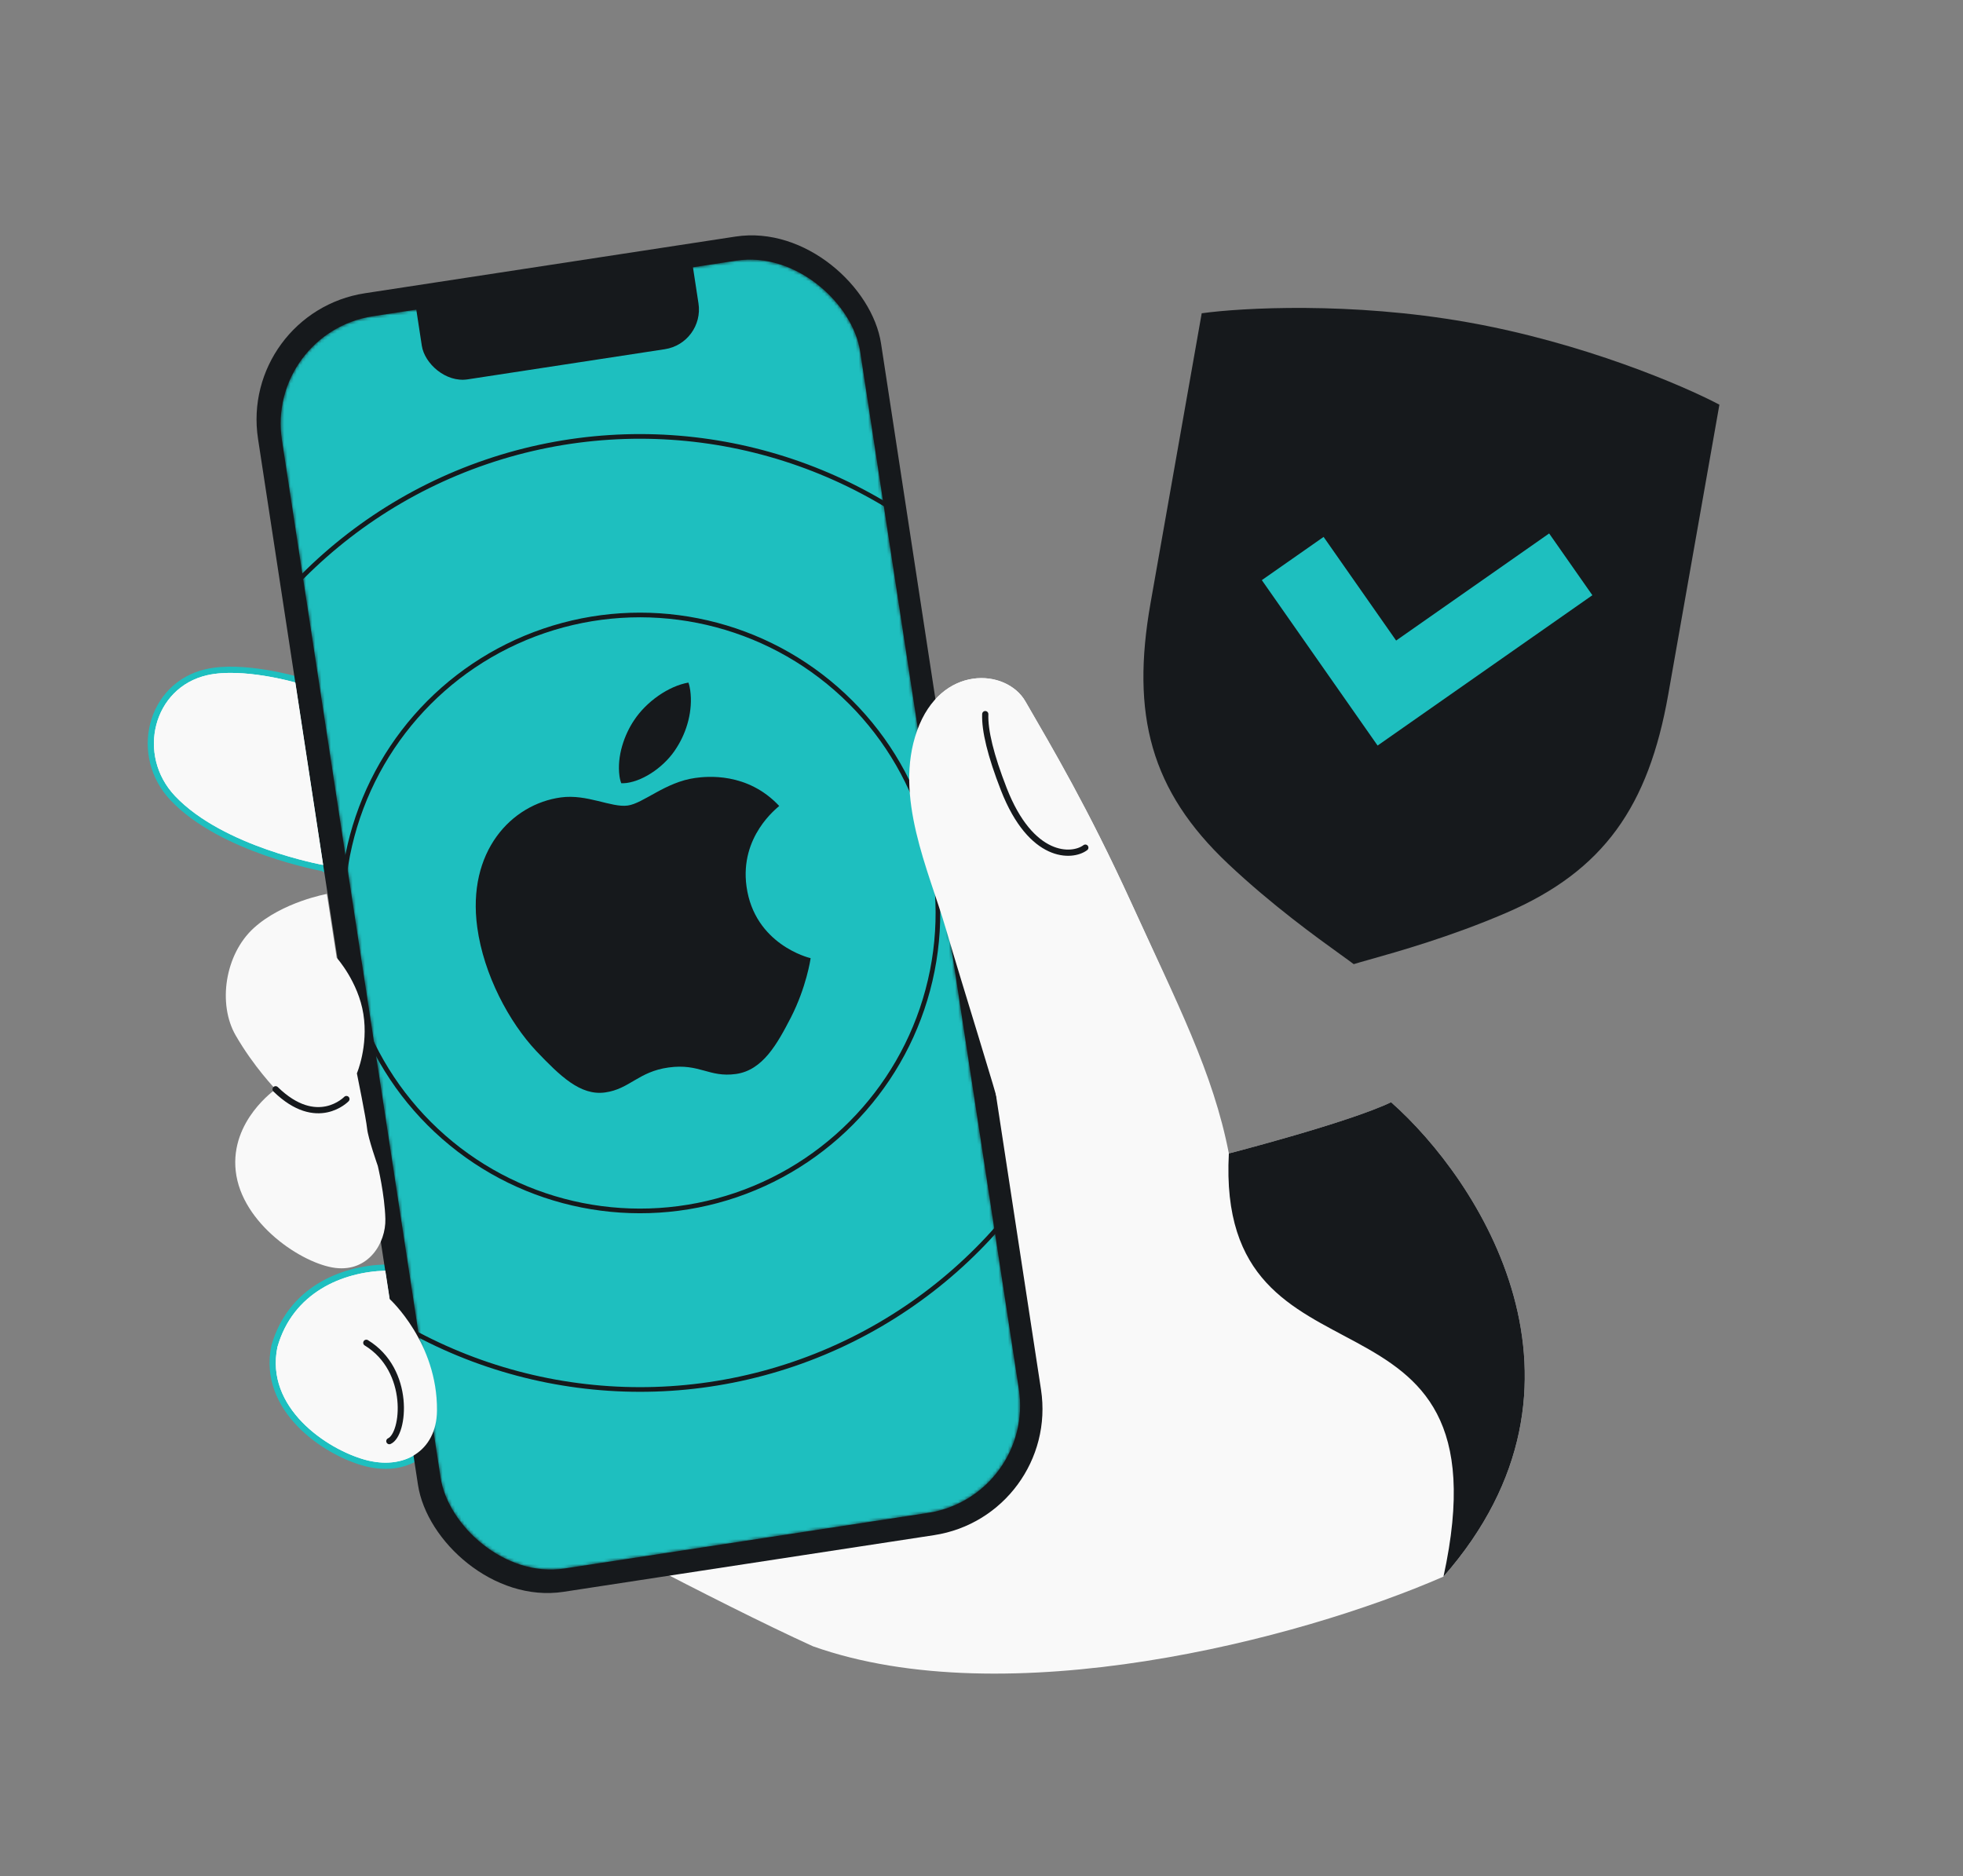
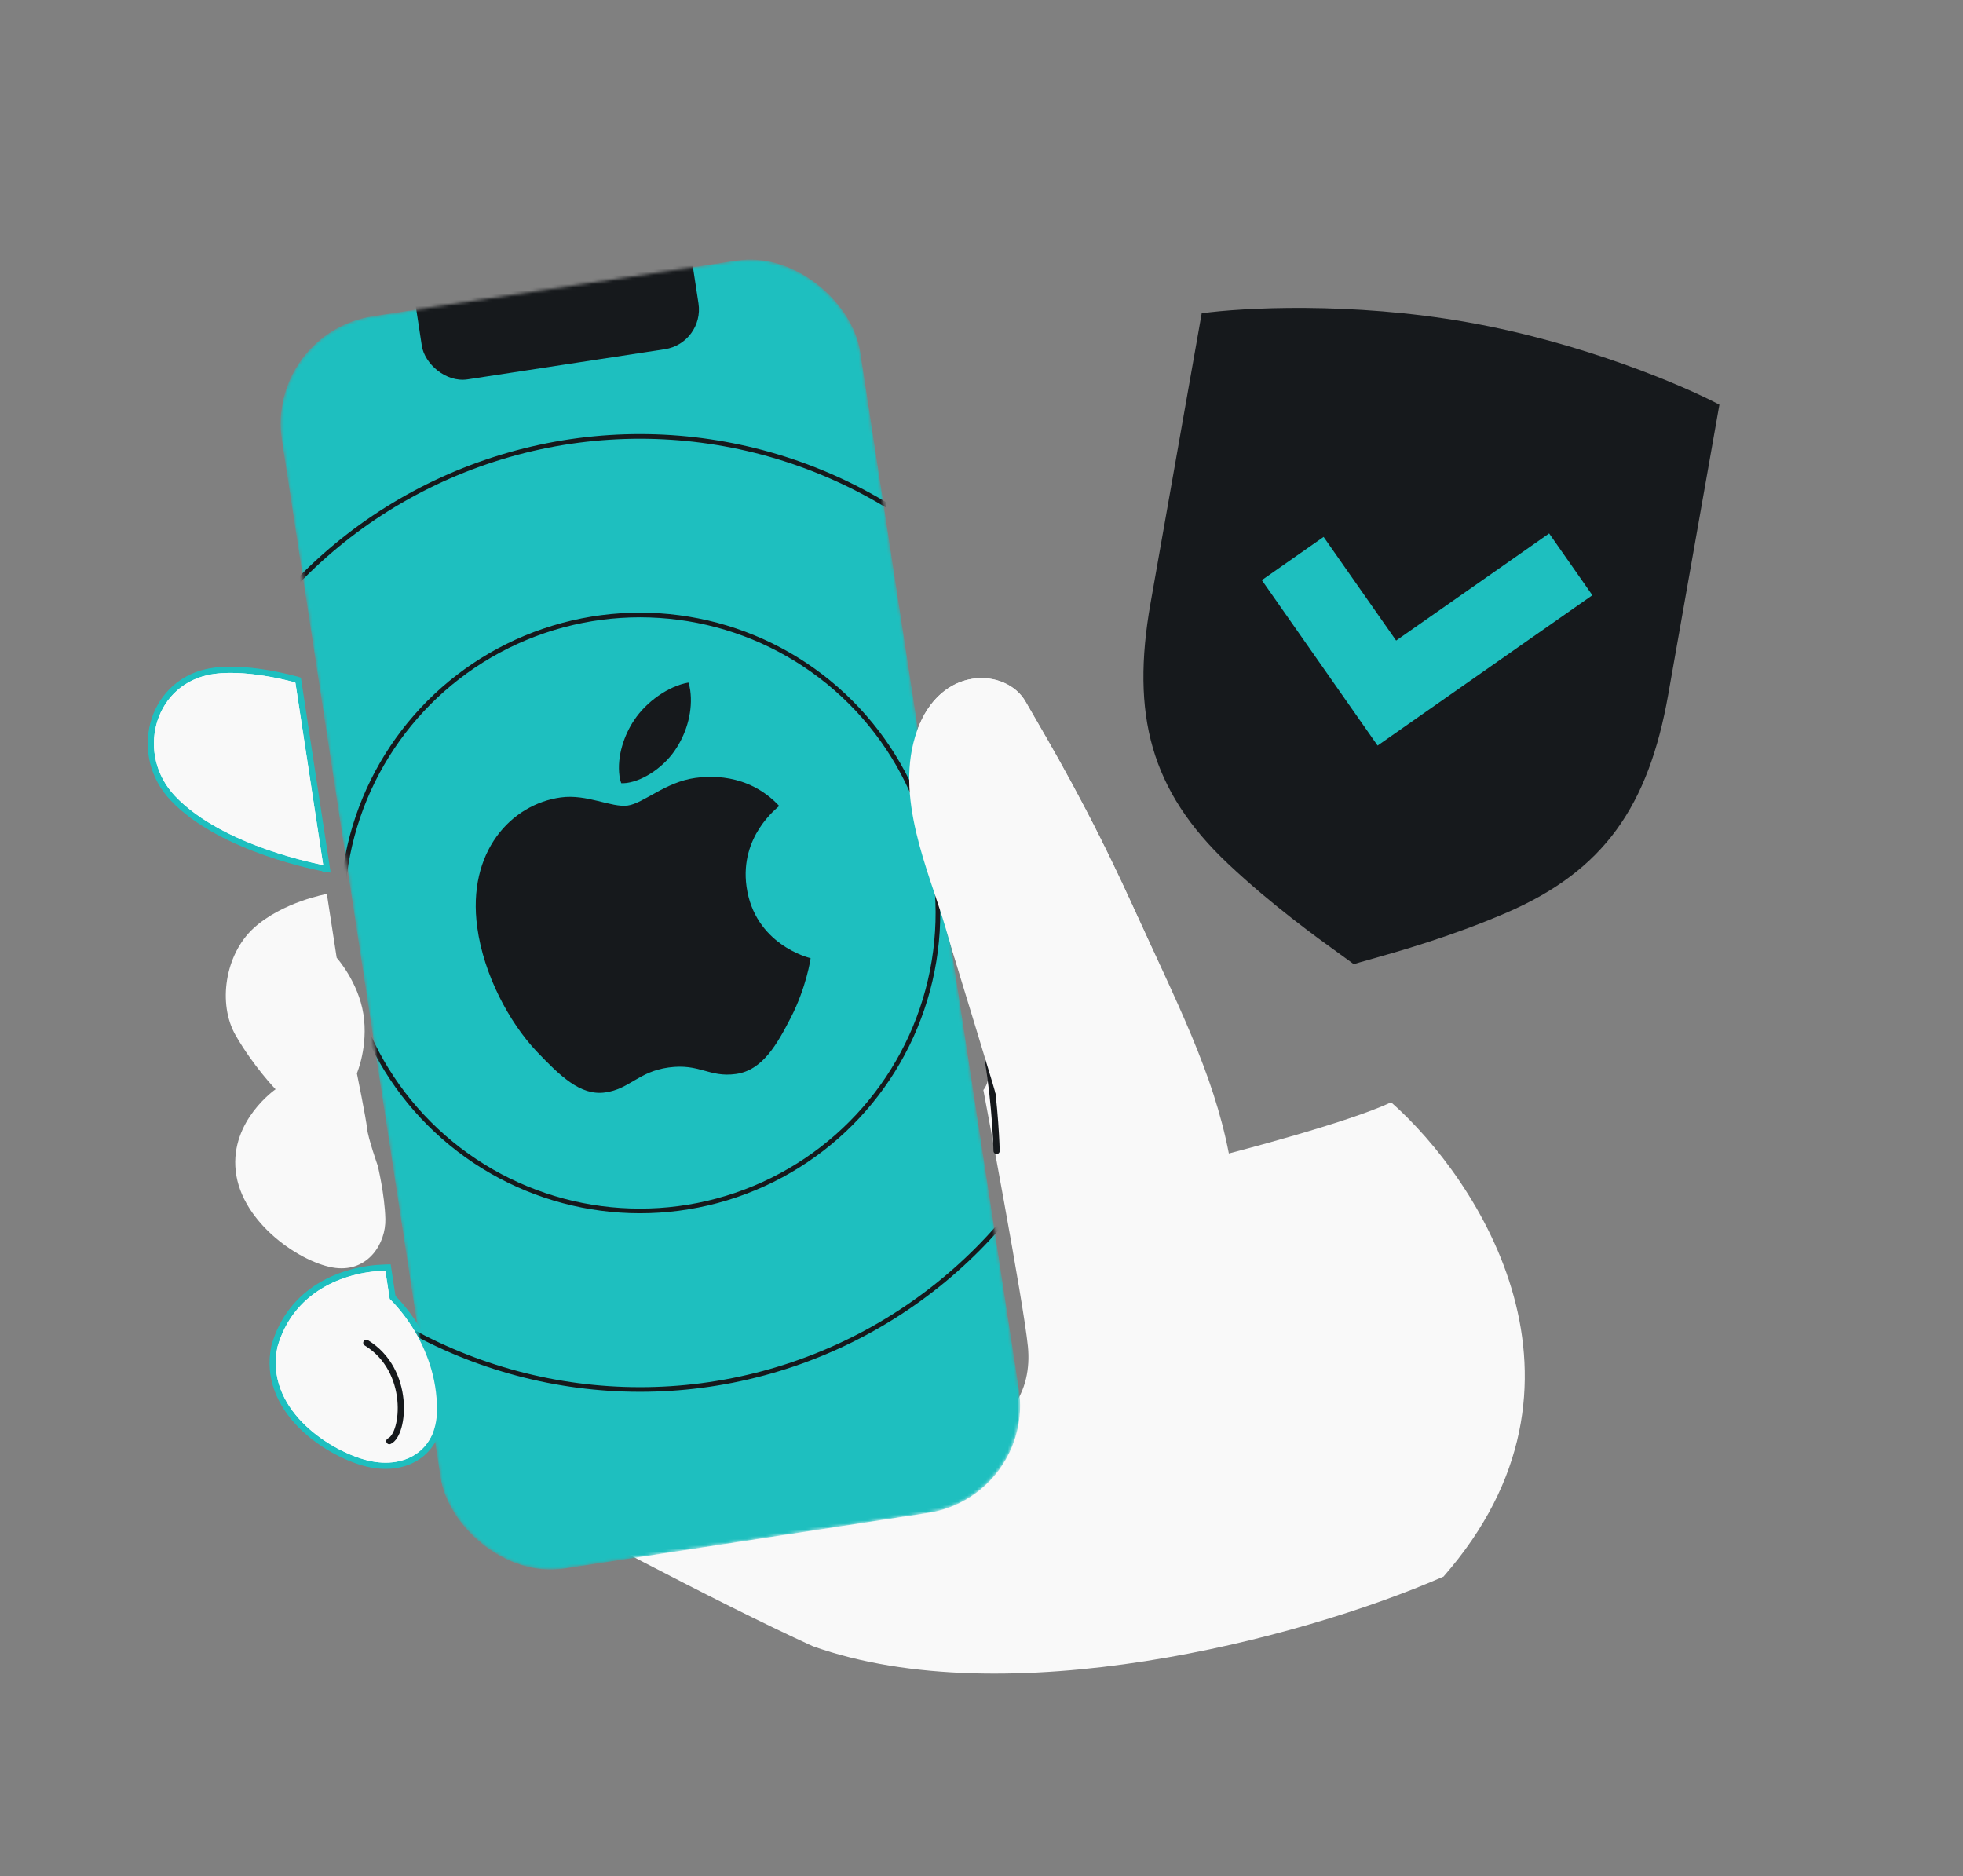
<svg xmlns="http://www.w3.org/2000/svg" width="632" height="604" viewBox="0 0 632 604" fill="none">
  <rect x="0" y="0" width="632" height="604" fill="#808080" stroke="none" />
  <g clip-path="url(#clip0_585_1238)">
    <path d="M472.327 103.714C434.992 97.122 399.818 99.06 386.898 100.852L370.418 194.189C364.075 230.117 370.457 254.541 395.336 278.03C409.461 291.366 424.098 301.896 431.652 307.33L431.654 307.332C433.518 308.673 434.95 309.703 435.836 310.389C436.894 310.051 438.571 309.58 440.751 308.967L440.817 308.948L440.817 308.948C449.775 306.429 467.132 301.549 484.97 293.856C516.389 280.307 530.749 259.545 537.092 223.617L553.572 130.28C542.047 124.172 509.662 110.306 472.327 103.714Z" fill="#16191C" />
    <path d="M512.674 191.619L498.757 171.734L449.492 206.213L426.14 172.847L406.255 186.764L443.524 240.015L512.674 191.619Z" fill="#1EBFBF" />
-     <path d="M176.049 486.464C176.049 486.464 176.052 486.465 176.058 486.468C177.505 486.219 280.782 468.45 303.066 465.008C325.508 461.542 332.299 447.558 330.946 433.525C329.593 419.492 316.598 350.889 316.598 350.889C316.598 350.889 319.389 348.023 318.033 341.308C317.122 336.804 309.968 317.661 304.504 298.953C299.04 280.244 287.654 256.446 295.279 235.177C302.904 213.908 323.953 215.106 330.131 225.796C338.912 240.997 350.182 259.967 364.093 290.369C379.062 323.089 390.594 345.273 395.639 371.336C395.639 371.336 434.232 361.387 447.873 354.844C476.189 379.861 519.205 445.426 464.743 507.553C417.728 528.086 323.852 552.068 261.719 529.981C230.165 515.62 176.858 486.9 176.058 486.468C176.048 486.47 176.042 486.471 176.042 486.471L176.049 486.464Z" fill="#F9F9F9" />
+     <path d="M176.049 486.464C176.049 486.464 176.052 486.465 176.058 486.468C177.505 486.219 280.782 468.45 303.066 465.008C325.508 461.542 332.299 447.558 330.946 433.525C329.593 419.492 316.598 350.889 316.598 350.889C316.598 350.889 319.389 348.023 318.033 341.308C317.122 336.804 309.968 317.661 304.504 298.953C299.04 280.244 287.654 256.446 295.279 235.177C302.904 213.908 323.953 215.106 330.131 225.796C338.912 240.997 350.182 259.967 364.093 290.369C379.062 323.089 390.594 345.273 395.639 371.336C395.639 371.336 434.232 361.387 447.873 354.844C476.189 379.861 519.205 445.426 464.743 507.553C417.728 528.086 323.852 552.068 261.719 529.981C230.165 515.62 176.858 486.9 176.058 486.468C176.048 486.47 176.042 486.471 176.042 486.471L176.049 486.464" fill="#F9F9F9" />
    <path d="M88.36 433.392C93.514 415.243 110.022 408.468 124.035 408.077L124.918 408.052L125.051 408.925L126.397 417.712C126.51 417.822 126.658 417.965 126.836 418.144C127.271 418.584 127.888 419.233 128.626 420.079C130.1 421.77 132.058 424.254 134.01 427.433C137.91 433.787 141.802 442.958 141.691 454.159C141.623 460.986 138.789 466.126 134.24 469.072C129.716 472.002 123.639 472.671 117.226 470.889C110.868 469.123 102.653 464.83 96.52 458.483C90.371 452.12 86.235 443.596 88.343 433.462L88.35 433.427L88.36 433.392Z" fill="#F9F9F9" stroke="#1EBFBF" stroke-width="2" />
-     <path d="M464.741 507.548C519.204 445.42 476.187 379.855 447.871 354.839C434.23 361.382 395.637 371.331 395.637 371.331C391.264 453.134 486.822 406.506 464.741 507.548Z" fill="#16191C" />
    <path d="M55.658 256.971C42.645 243.248 48.257 220.521 66.514 216.389C72.376 215.063 79.624 215.679 85.323 216.592C88.189 217.052 90.695 217.592 92.486 218.017C93.382 218.23 94.1 218.414 94.595 218.546C94.843 218.612 95.035 218.664 95.166 218.7C95.231 218.719 95.281 218.732 95.316 218.742C95.333 218.747 95.346 218.751 95.355 218.753C95.359 218.754 95.362 218.756 95.365 218.756C95.366 218.757 95.368 218.757 95.368 218.757L95.369 218.758L95.37 218.757L95.984 218.935L96.081 219.568L105.037 278.305L105.248 279.687L103.871 279.439L104.049 278.456L103.871 279.44L103.869 279.439C103.868 279.439 103.866 279.439 103.864 279.439C103.859 279.438 103.853 279.437 103.845 279.435C103.828 279.432 103.804 279.427 103.773 279.421C103.709 279.41 103.616 279.392 103.494 279.369C103.25 279.322 102.893 279.25 102.433 279.154C101.515 278.962 100.188 278.67 98.549 278.268C95.272 277.465 90.739 276.223 85.715 274.463C75.701 270.955 63.599 265.348 55.658 256.971Z" fill="#F9F9F9" stroke="#1EBFBF" stroke-width="2" />
-     <rect x="76.856" y="100.618" width="202.918" height="422.913" rx="41.126" transform="rotate(-8.695 76.856 100.618)" fill="#16191C" />
    <mask id="mask0_585_1238" style="mask-type:alpha" maskUnits="userSpaceOnUse" x="90" y="83" width="239" height="423">
      <rect x="85.471" y="107.089" width="188.352" height="407.844" rx="34.988" transform="rotate(-8.695 85.471 107.089)" fill="#4580FF" />
    </mask>
    <g mask="url(#mask0_585_1238)">
      <rect x="85.471" y="107.089" width="188.352" height="407.844" rx="34.988" transform="rotate(-8.695 85.471 107.089)" fill="#1EBFBF" />
      <path d="M250.876 259.465C250.212 260.133 238.126 269.192 240.341 285.347C242.903 304.034 260.457 308.362 260.977 308.457C260.956 308.871 259.574 317.873 254.65 327.528C250.246 336.035 245.597 344.562 236.909 345.753C228.221 346.944 225.304 342.277 215.274 343.652C205.501 344.992 202.73 350.606 194.783 351.696C186.837 352.785 180.308 346.368 172.724 338.428C163.92 329.09 155.749 313.829 153.657 298.567C150.3 274.089 164.669 258.892 180.562 256.713C189.007 255.555 196.796 260.055 202.098 259.328C207.145 258.636 214.221 251.765 223.828 250.447C227.469 249.948 240.597 248.482 250.876 259.465ZM217.846 240.709C221.182 235.518 223.109 228.686 222.225 222.239C222.103 221.345 221.902 220.449 221.635 219.741C215.204 220.867 208.061 225.926 204.151 231.863C201.069 236.442 198.554 243.355 199.451 249.89C199.585 250.872 199.886 251.831 200.006 252.136C200.425 252.155 201.101 252.152 201.766 252.061C207.566 251.266 214.336 246.438 217.846 240.709Z" fill="#16191C" />
      <rect x="127.855" y="59.316" width="90.111" height="65.523" rx="12.94" transform="rotate(-8.695 127.855 59.316)" fill="#16191C" />
      <circle cx="96.677" cy="96.677" r="95.927" transform="matrix(-0.981 -0.194 -0.194 0.981 319.643 217.821)" stroke="#16191C" stroke-width="1.5" />
      <circle cx="154.16" cy="154.16" r="153.41" transform="matrix(-0.981 -0.194 -0.194 0.981 387.185 172.582)" stroke="#16191C" stroke-width="1.5" />
    </g>
    <path d="M318.04 341.295C320.527 356.044 320.86 370.525 320.86 370.525" stroke="#16191C" stroke-width="2" stroke-miterlimit="10" stroke-linecap="round" />
    <path d="M104.048 278.456C104.048 278.456 71.93 272.682 56.384 256.283C43.83 243.045 49.335 221.302 66.735 217.365C78.071 214.801 95.092 219.718 95.092 219.718L104.048 278.456Z" fill="#F9F9F9" />
    <path d="M88.73 350.662C88.73 350.662 74.099 360.725 75.887 376.959C77.768 394.006 97.463 406.936 108.05 408.193C118.636 409.451 124.268 400.179 124.07 392.408C123.871 384.637 121.634 375.334 121.634 375.334C121.634 375.334 118.492 366.433 118.191 363.314C117.89 360.195 114.903 345.539 114.903 345.539C114.903 345.539 118.626 336.842 116.992 326.455C115.358 316.069 108.398 308.326 108.398 308.326L105.234 287.785C105.234 287.785 90.926 290.345 81.674 298.791C72.423 307.238 70.027 323.2 75.883 333.338C81.739 343.476 88.726 350.664 88.726 350.664L88.73 350.662Z" fill="#F9F9F9" />
-     <path d="M88.732 350.667C102.104 363.694 111.534 353.815 111.534 353.815" stroke="#16191C" stroke-width="2" stroke-miterlimit="10" stroke-linecap="round" />
    <path d="M124.063 409.077C110.293 409.461 94.31 416.097 89.322 433.666C85.28 453.092 105.085 466.479 117.494 469.926C129.902 473.373 140.56 467.223 140.69 454.149C140.908 432.23 125.461 418.202 125.461 418.202L124.063 409.077Z" fill="#F9F9F9" />
    <path d="M117.936 432.284C132.425 441.14 130.249 461.769 125.352 463.944" stroke="#16191C" stroke-width="2" stroke-miterlimit="10" stroke-linecap="round" />
    <path d="M364.092 290.361C379.061 323.08 389.462 344.672 394.507 370.735L321.951 357.226C321.039 352.723 309.967 317.653 304.503 298.944C299.039 280.236 287.654 256.437 295.279 235.168C302.904 213.9 323.952 215.097 330.13 225.788C338.911 240.989 350.181 259.959 364.092 290.361Z" fill="#F9F9F9" />
-     <path d="M317.212 229.896C317.014 235.185 318.938 243.168 323.181 254.051C331.997 276.645 345.165 276.098 349.427 272.881" stroke="#16191C" stroke-width="2" stroke-miterlimit="10" stroke-linecap="round" />
  </g>
  <defs>
    <clipPath id="clip0_585_1238">
      <rect x="32" y="32" width="568" height="540" rx="48" fill="white" />
    </clipPath>
  </defs>
</svg>